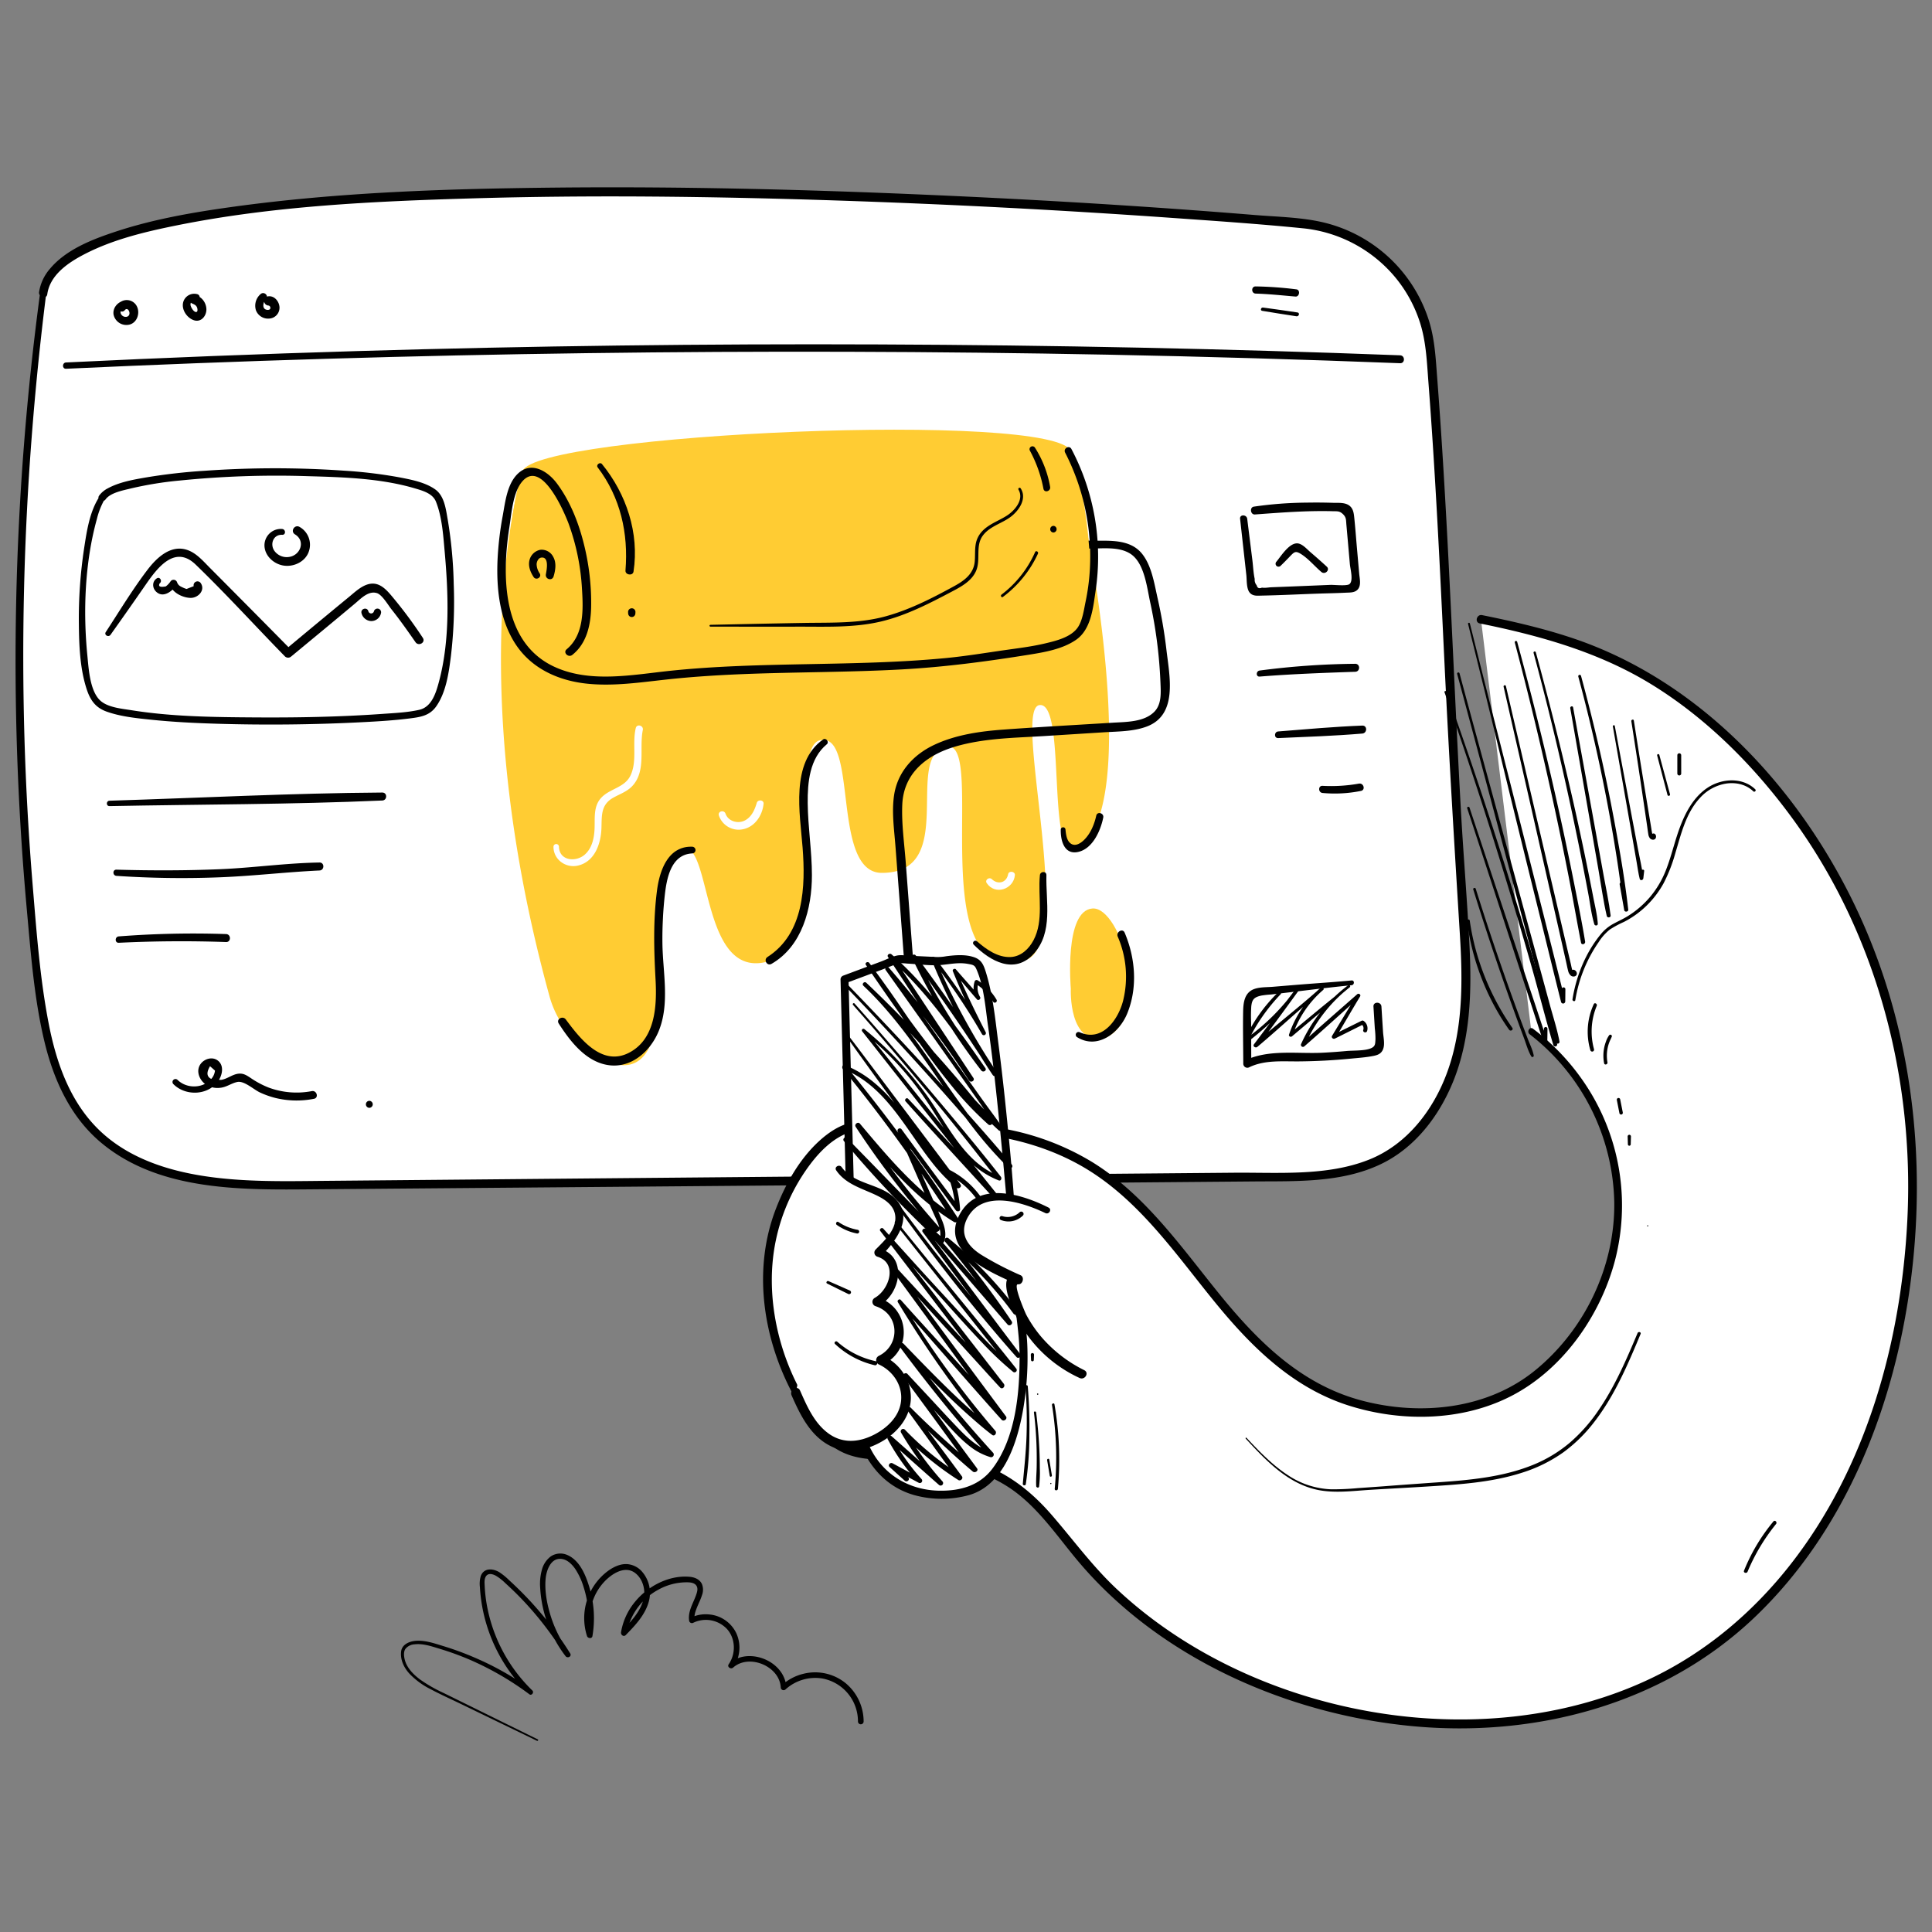
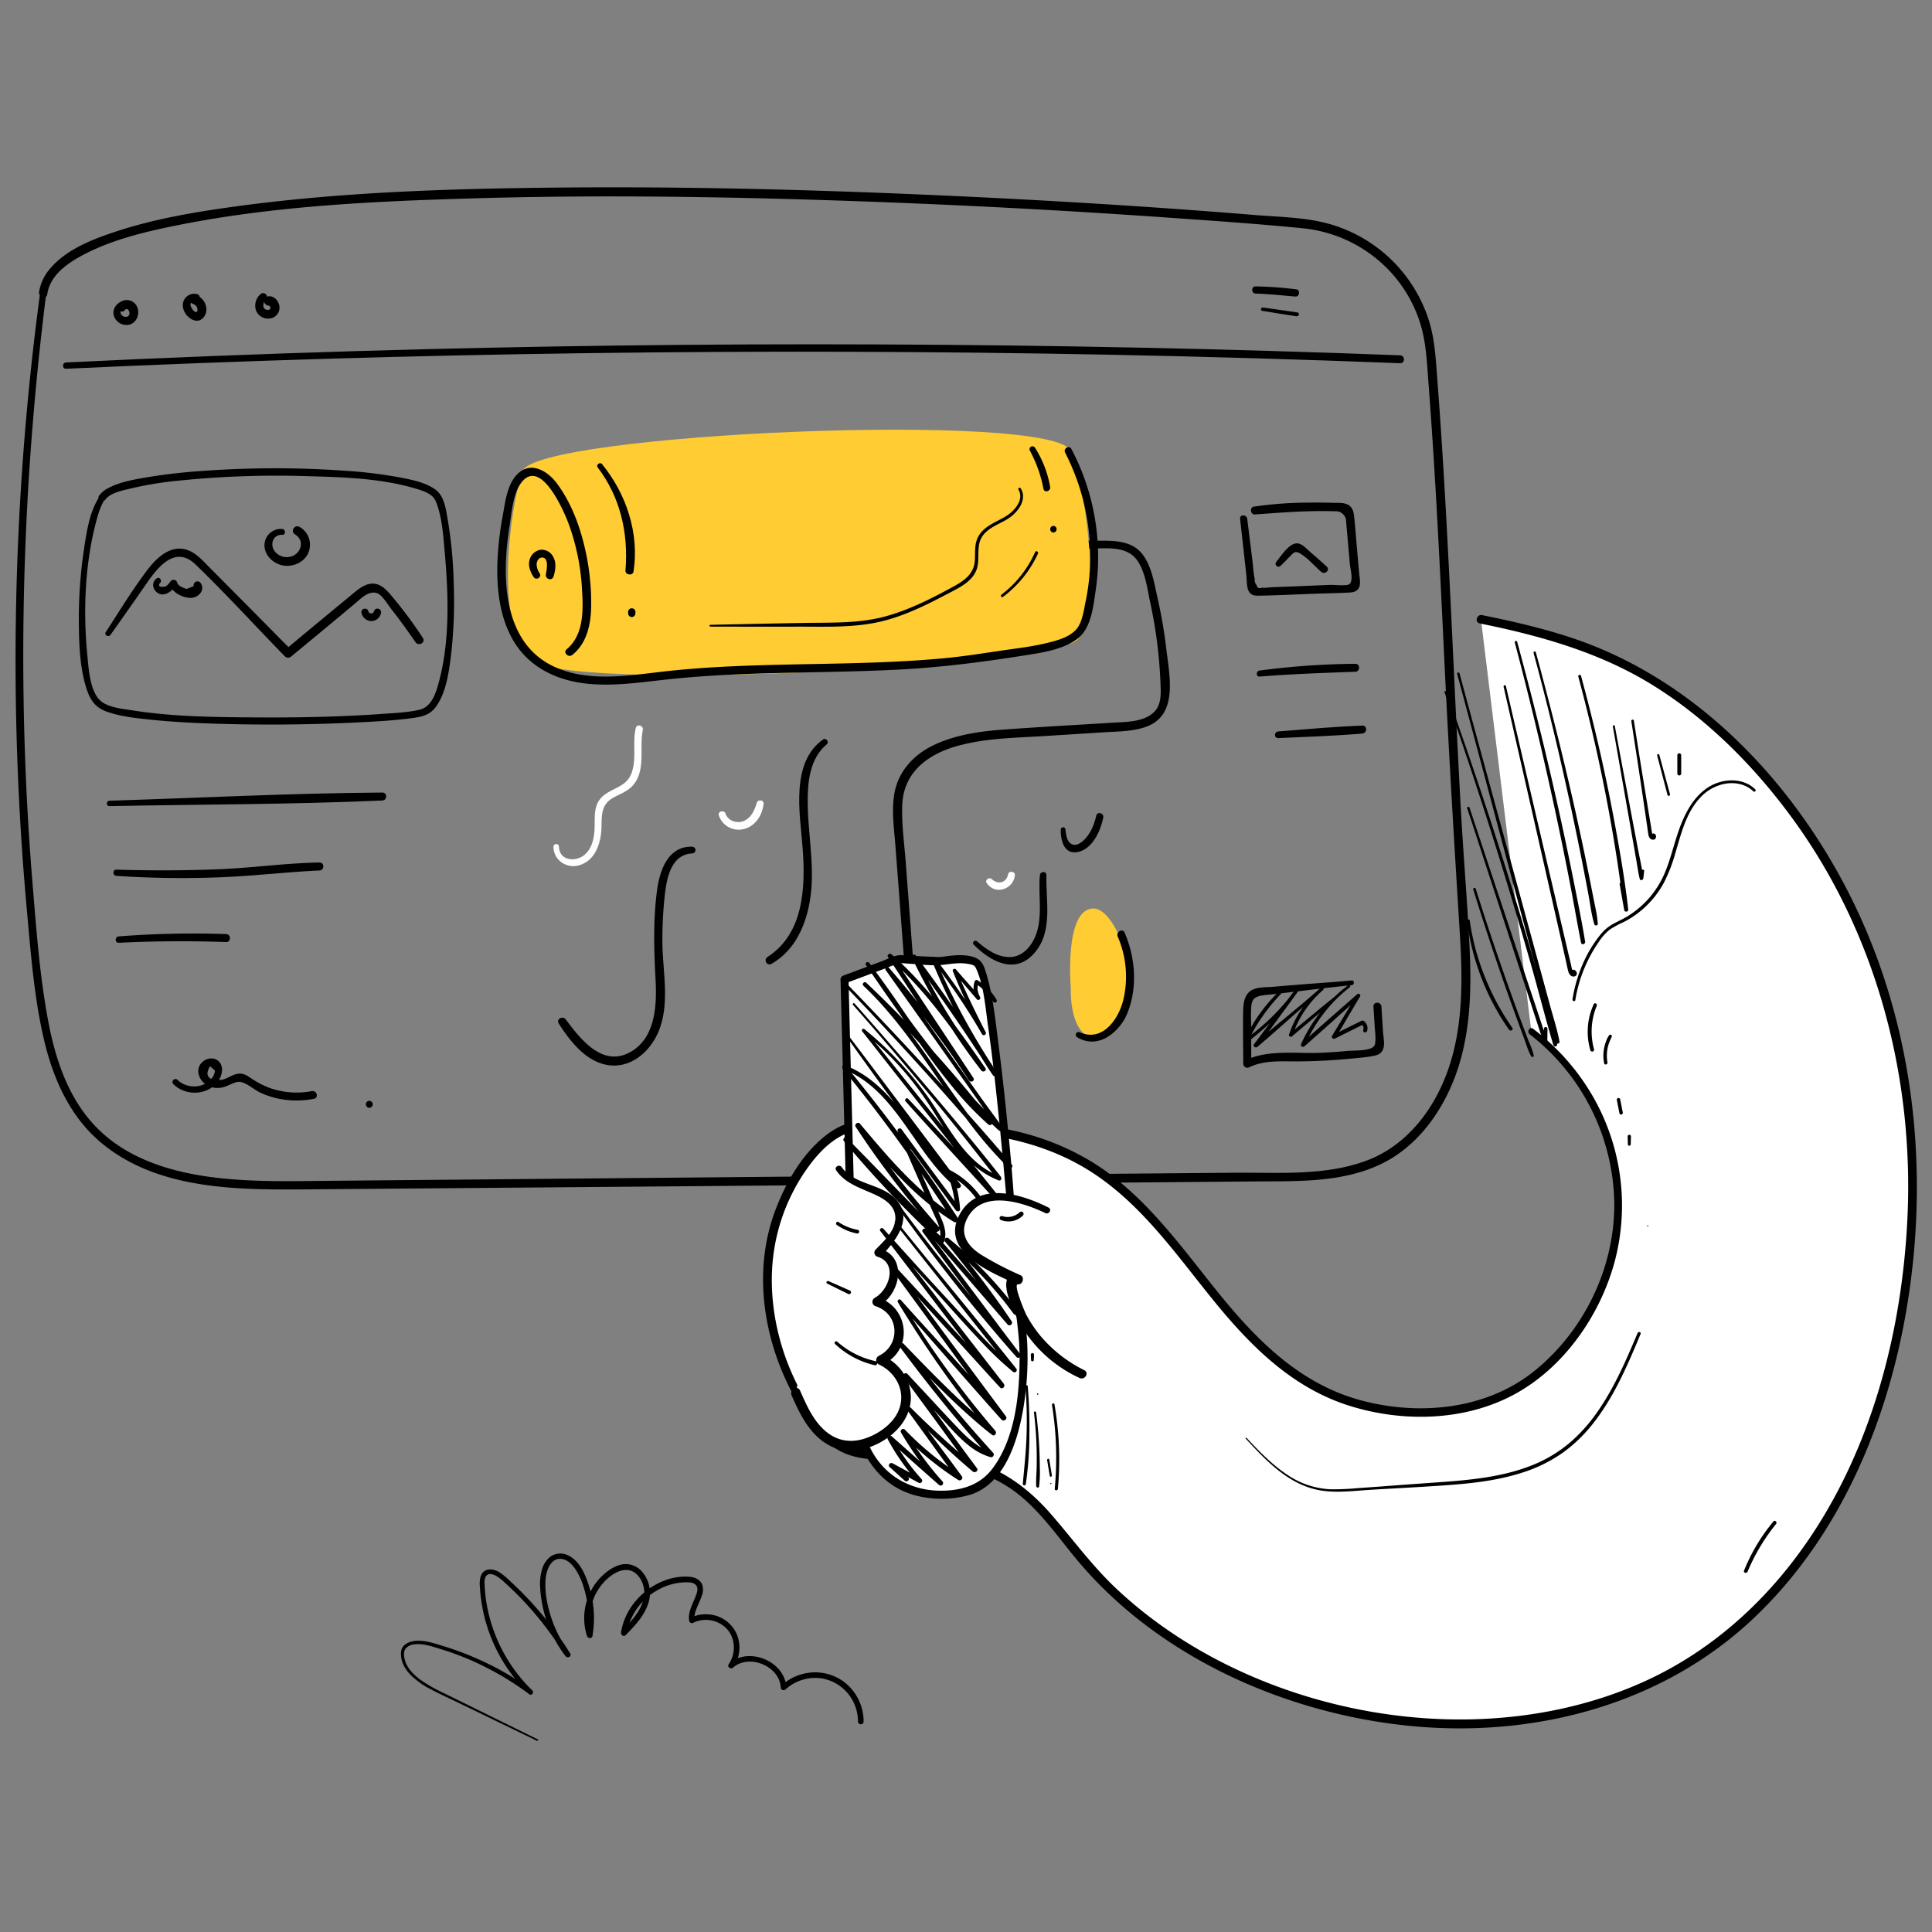
<svg xmlns="http://www.w3.org/2000/svg" id="Layer_2" data-name="Layer 2" width="1000" height="1000" viewBox="0 0 1000 1000">
  <rect x="0" y="0" width="1000" height="1000" fill="#808080" stroke="none" />
  <defs>
    <style>.cls-1{fill:#fff;}.cls-2{fill:#fc3;}</style>
  </defs>
-   <path class="cls-1" d="M22.349,151.729A1442.023,1442.023,0,0,0,19.18,502.419c3.283,28.97,8.073,59.913,27.941,81.217,26.61,28.533,70.448,30.174,109.422,29.837l502.049-4.344c19.326-.167,39.47-.527,56.647-9.405,21.239-10.976,34.528-33.633,39.85-56.975s3.747-47.643,2.013-71.524c-6.455-88.899-8.737-194.062-16.608-288.584a73.124,73.124,0,0,0-66.229-66.856C500.731,100.129,32.203,75.98,22.349,151.729Z" />
  <path d="M20.745,151.729a1429.668,1429.668,0,0,0-6.863,319.067c2.071,22.676,3.768,45.851,9.056,68.06C27.64,558.602,36.21,577.81,51.99,591.165c30.64,25.93,74.754,24.708,112.522,24.398q161.373-1.323,322.746-2.671l161.373-1.378c22.154-.189,45.768.835,66.25-9.037,17.598-8.482,30.002-24.833,37.24-42.607,8.965-22.015,9.669-46.299,8.517-69.731-1.162-23.61-3.17-47.186-4.479-70.792-2.753-49.631-4.739-99.3-7.448-148.934-1.353-24.791-2.876-49.575-4.783-74.33-.786-10.201-1.235-20.433-4.354-30.254a75.668,75.668,0,0,0-53.78-50.51c-11.679-2.884-24.265-3.046-36.228-4.024-55.4-4.533-110.904-7.878-166.434-10.331-64.956-2.87-130.001-4.522-195.024-3.866-56.303.568-113,2.321-168.831,10.122-20.036,2.799-40.227,6.322-59.475,12.693-12.014,3.977-25.555,9.19-33.923,19.184a23.987,23.987,0,0,0-5.652,12.047c-.385,2.769,3.855,3.967,4.243,1.17,1.415-10.192,11.154-16.58,19.575-20.908,14.656-7.534,31.209-11.47,47.261-14.714,50.055-10.113,101.803-12.492,152.72-14,62.812-1.86,125.702-1.003,188.498,1.065q87.369,2.877,174.594,9.058c22.385,1.58,44.814,3.103,67.146,5.337a71.455,71.455,0,0,1,47.177,24.516,70.374,70.374,0,0,1,13.58,24.417c3.165,9.988,3.538,20.428,4.331,30.801,3.695,48.295,5.988,96.685,8.3,145.062,2.241,46.89,5.071,93.71,7.966,140.56,1.479,23.934,1.777,48.779-6.597,71.609-7.167,19.538-20.785,37.349-40.577,45.174-21.749,8.599-46.861,6.509-69.777,6.71l-79.69.699q-156.393,1.371-312.785,2.799l-77.698.708c-20.879.19-41.938.713-62.649-2.441-19.428-2.958-38.97-9.345-53.607-22.979-15.681-14.607-22.979-35.196-26.987-55.756-4.552-23.351-6.312-47.402-8.276-71.08q-3.183-38.366-4.315-76.866a1472.991,1472.991,0,0,1,3.713-155.447q2.869-37.54,7.577-74.909C24.21,149.68,21.014,149.716,20.745,151.729Z" />
  <path class="cls-1" d="M792.622,533.903c28.06,20.974,45.286,55.72,44.992,90.751s-18.104,69.483-46.513,89.981c-32.26,23.276-83.001,20.457-115.891.12-41.446-25.627-62.448-75.082-101.243-104.569-23.844-18.123-50.605-24.987-80.018-26.667-11.548-.66-23.119,2.672-34.522,1.581-7.046-.674-12.57-3.637-19.694-1.429-17.987,5.574-31.459,29.516-37.172,46.081-12.479,36.184-1.998,76.948,20.139,107.12,13.089,17.84,25.466,16.234,45.542,16.272,21.175.04,45.616,5.791,61.938,19.858,12.073,10.406,21.12,23.795,31.542,35.854C594.935,847.288,642.163,871.81,691.4,884.295c67.01,16.992,145.283,7.849,200.656-36.172C956.57,796.836,985.25,712.776,989.507,632.416c3.04-57.396-7.951-115.756-33.664-167.161a296.672,296.672,0,0,0-75.146-95.193c-35.368-29.414-69.325-40.509-114.154-49.522" />
  <path d="M791.776,535.351a112.806,112.806,0,0,1,43.77,86.986c.41,33.253-15.295,66.085-41.052,87.03-24.871,20.224-59.581,23.571-89.841,15.503-31.453-8.386-53.871-30.826-73.781-55.421-19.78-24.434-38.316-51.136-65.537-67.961A133.667,133.667,0,0,0,519.346,584.19a187.507,187.507,0,0,0-25.398-2.977c-9.465-.441-18.767,1.587-28.204,1.78-8.272.17-16.677-3.71-24.875-1.995-6.274,1.312-11.959,5.156-16.64,9.391-10.397,9.407-17.647,22.389-22.648,35.346-11.688,30.283-7.05,64.524,7.332,93.049,6.127,12.152,14.265,26.788,27.113,32.886,11.596,5.503,25.059,3.345,37.445,3.91,16.506.753,33.511,4.749,47.621,13.601,15.215,9.546,25.442,25.184,36.782,38.706C599.94,858.05,665.948,887.12,730.347,893.379c64.206,6.24,130.58-11.182,177.9-56.305,45.941-43.808,70.736-105.605,79.856-167.525,10.427-70.791,1.116-144.45-31.772-208.447C926.4,402.854,876.889,351.319,813.827,330.252c-15.254-5.096-30.942-8.681-46.69-11.866-2.805-.567-4.005,3.735-1.187,4.305,30.981,6.266,61.611,14.828,88.762,31.489,29.354,18.013,54.511,43.585,74.513,71.463,42.598,59.373,61.663,133.248,58.01,205.875-3.164,62.899-21.022,127.683-60.234,177.928-19.609,25.126-44.324,46.007-73.218,59.647-29.399,13.879-62.041,20.426-94.456,20.872-64.964.895-133.74-22.808-181.42-67.591-12.469-11.711-22.401-25.39-33.559-38.267-10.483-12.098-22.311-21.383-37.486-26.817-14.79-5.297-30.064-6.465-45.638-6.434-13.607.027-25.309-1.509-34.505-12.573-21.359-25.7-31.995-63.297-25.166-96.148A99.231,99.231,0,0,1,420.34,601.358c4.33-5.484,9.541-10.669,15.868-13.792,8.783-4.336,16.834-.355,25.921.012,9.439.382,18.747-1.787,28.171-1.839a148.098,148.098,0,0,1,26.209,2.606c16.686,2.939,32.821,8.524,47.222,17.541,27.146,16.998,45.49,44.136,65.411,68.49,18.706,22.869,39.958,43.86,68.731,53.065,27.191,8.698,58.956,8.321,84.62-5.008,26.504-13.765,45.743-41.318,53.354-69.772a113.208,113.208,0,0,0-12.91-87.737,117.234,117.234,0,0,0-29.469-32.467c-1.724-1.303-3.385,1.605-1.692,2.895Z" />
-   <path class="cls-2" d="M270.506,243.704S237.725,345.327,284.3,515.247A51.694,51.694,0,0,0,310.254,547.665c53.559,27.606,17.404-108.689,44.19-108.689,14.002,0,8.743,69.948,44.301,58.29s6.995-111.334,26.231-114.249S430.273,451.8,456.452,451.8c40.22,0,10.529-61.448,33.808-65.285,20.565-3.389-12.824,123.575,39.637,110.751,28.209-6.896-6.412-130.57,8.161-132.319s2.656,86.506,20.402,74.028c37.306-26.231-4.08-205.181-4.08-205.181Z" />
  <path d="M498.542,286.202c14.031-2.914,28.651-2.761,42.914-2.602,7.148.08,14.294.269,21.442.357,7.027.087,16.002-1.313,22.178,2.666,7.26,4.678,8.542,17.267,10.226,24.974a240.049,240.049,0,0,1,4.465,28.631q.628,6.646.896,13.321c.201,5.113.638,11.14-3.345,15.018-5.384,5.242-14.456,5.078-21.427,5.506-18.804,1.155-37.628,2.183-56.418,3.553-12.203.89-24.743,2.652-35.913,7.909-10.816,5.09-19.026,14.055-20.796,26.152-1.276,8.72.07,17.759.734,26.482l2.179,28.646c3.281,43.135,6.428,86.284,9.953,129.4.23,2.816,4.633,2.86,4.433,0-2.82-40.183-5.985-80.343-9.032-120.51l-2.248-29.634c-.741-9.767-2.186-19.783-1.768-29.585.7-16.409,12.687-25.711,27.431-30.056,14.99-4.418,30.946-4.495,46.419-5.47q15.082-.95,30.163-1.904c7.391-.476,15.342-.352,22.389-2.947,16.383-6.035,11.938-25.99,10.339-39.675a255.588,255.588,0,0,0-4.602-26.886c-1.706-7.522-3.053-16.747-8.044-22.938-5.047-6.26-13.089-6.762-20.546-6.743-7.898.019-15.793-.183-23.69-.289-16.33-.219-33.331-.77-49.351,2.925-2.414.557-1.386,4.199,1.02,3.699Z" />
  <path d="M34.175,190.869q134.694-6.276,269.54-8.076,134.866-1.826,269.74.788,75.642,1.484,151.243,4.422c2.635.1,2.63-3.994,0-4.094q-134.78-5.114-269.691-5.627-134.867-.576-269.698,3.42-75.593,2.245-151.135,5.911c-2.085.101-2.099,3.354,0,3.256Z" />
  <path class="cls-1" d="M442.929,731.889l-5.81-224.962,28.023-10.45,21.543,1.025s13.631-2.742,19.02.927c9.641,6.564,21.72,177.674,21.72,177.674,6.267,31.032,1.268,92.712-30.16,96.524C497.265,772.626,451.512,783.857,442.929,731.889Z" />
  <path d="M444.993,731.889l-1.966-76.132-3.13-121.203-.713-27.628-1.515,1.99,18.159-6.772c2.957-1.103,5.898-2.358,8.903-3.32,1.174-.376.473-.239.777-.267a29.579,29.579,0,0,1,3.97.189c5.893.281,12.208,1.267,18.079.684,4.389-.436,8.733-1.333,13.161-.564,2.781.483,3.701.63,4.567,2.554,4.023,8.934,4.749,20.116,6.125,29.681,2.413,16.78,4.218,33.65,5.91,50.515,2.941,29.319,5.399,58.688,7.577,88.073.772,10.42,2.709,20.626,2.814,31.123.194,19.474-1.847,43.065-13.932,59.221-6.627,8.86-16.547,11.625-27.092,11.551-15.805-.11-29.48-8.08-36.44-22.488a66.944,66.944,0,0,1-5.327-17.756c-.454-2.611-4.432-1.504-3.979,1.097,3.268,18.781,13.211,36.157,32.548,41.503a53.447,53.447,0,0,0,27.836-.017c18.529-5.145,25.407-27.918,28.286-44.593a159.144,159.144,0,0,0,2.115-33.123c-.269-7.013-1.498-13.786-2.28-20.716-2.982-26.445-4.112-53.187-6.62-79.691-1.755-18.55-3.645-37.096-6.045-55.575-1.605-12.358-2.822-25.342-6.575-37.285-1.133-3.606-2.263-6.226-6.085-7.509-4.541-1.525-9.754-1.08-14.418-.475a23.463,23.463,0,0,1-6.201.331l-12.773-.608c-2.064-.098-4.36-.512-6.393-.096-2.773.569-5.638,2.103-8.283,3.089l-13.031,4.86-6.449,2.405a2.13,2.13,0,0,0-1.515,1.989l1.966,76.132,3.13,121.203.714,27.628C440.935,734.54,445.061,734.55,444.993,731.889Z" />
  <path class="cls-2" d="M558.012,330.842c-12.13,13.806-266.376,28.163-284.105,10.233s-10.223-77.62-3.5-97.174,275.912-31.478,284.105-10.233S570.142,317.036,558.012,330.842Z" />
  <path d="M51.692,256.754c-5.25,7.649-6.777,18.067-8.149,27.017a242.789,242.789,0,0,0-2.722,39.323c.117,11.022.553,22.755,3.95,33.34,1.9,5.92,4.593,9.829,10.493,11.918,7.329,2.593,15.414,3.384,23.097,4.184,11.404,1.188,22.875,1.739,34.333,2.08,24.543.731,49.155.48,73.678-.754,8.613-.433,17.257-.929,25.817-2.019,5.579-.711,10.28-1.414,13.698-6.365,5.067-7.339,6.418-17.327,7.511-25.946a239.018,239.018,0,0,0,1.453-37.124,228.89,228.89,0,0,0-3.125-33.555c-.968-5.397-1.7-12.195-6.531-15.589-5.115-3.594-12.007-4.936-18.014-6.108a241.929,241.929,0,0,0-29.259-3.546,515.083,515.083,0,0,0-71.74.045A299.241,299.241,0,0,0,75.76,247.092c-6.646,1.151-13.914,2.396-19.919,5.649a12.976,12.976,0,0,0-4.531,3.789c-1.453,2.027,1.901,3.96,3.34,1.952,2.525-3.523,9.374-4.73,13.217-5.686A184.414,184.414,0,0,1,92.95,248.732a499.506,499.506,0,0,1,66.52-2.26c18.286.511,37.666,1.095,55.334,6.325,4.038,1.195,9.131,2.601,10.83,6.838,3.19,7.957,3.774,17.452,4.529,25.884,1.96,21.908,2.79,45.955-2.972,67.385-1.535,5.71-3.717,13.045-10.189,14.499-6.21,1.396-12.784,1.665-19.111,2.114-21.952,1.561-44.016,1.964-66.018,1.816-21.145-.142-42.72-.358-63.65-3.699-4.88-.779-11.922-1.371-15.917-4.672-5.795-4.789-6.404-16.811-7.076-23.559-2.294-23.037-1.305-48.353,4.911-70.745a39.537,39.537,0,0,1,4.126-10.402C55.291,256.611,52.766,255.189,51.692,256.754Z" />
  <path d="M56.654,417.24c47.062-.92,94.192-.837,141.228-2.897,2.64-.116,2.67-4.144,0-4.126-47.091.316-94.168,2.778-141.228,4.234-1.789.055-1.8,2.824,0,2.788Z" />
  <path d="M60.264,453.345a501.8,501.8,0,0,0,53.492.746c17.249-.663,34.384-2.731,51.618-3.528,2.639-.122,2.67-4.168,0-4.126-17.219.268-34.4,2.748-51.618,3.465-17.815.742-35.671.73-53.492.235-2.079-.058-2.042,3.068,0,3.208Z" />
  <path d="M61.481,487.981q27.736-1.347,55.536-.38c2.656.091,2.652-4.036,0-4.126a500.564,500.564,0,0,0-55.536,1.202c-2.097.161-2.142,3.408,0,3.304Z" />
  <path d="M641.869,268.538q1.619,14.594,3.24,29.188c.272,2.413-.007,6.895,1.686,8.965,1.641,2.006,4.087,1.633,6.4,1.59,9.846-.184,19.7-.713,29.542-1.041,4.593-.153,9.197-.223,13.786-.459,2.273-.117,4.911.095,6.461-1.942,1.633-2.147.738-5.573.529-7.944l-1.204-13.71c-.43-4.895-.79-9.801-1.29-14.689-.254-2.486-.428-5.132-2.579-6.78-2.317-1.776-5.87-1.383-8.568-1.467q-6.733-.21-13.471-.09a199.169,199.169,0,0,0-27.418,2.077c-2.284.36-1.765,4.221.548,4.053,13.469-.982,26.815-2.045,40.34-1.683,2.309.062,3.483-.198,5.253,1.521,1.76,1.709,1.551,3.025,1.752,5.309l.95,10.772.864,9.793c.215,2.442,1.943,8.558-.201,10.326-1.341,1.106-8.008.327-9.847.404l-9.847.41q-10.339.431-20.68.82c-1.515.059-3.422.478-4.924.19q-2.224.953-2.744-1.227a4.214,4.214,0,0,1-1.009-3.249c-.693-3.14-.812-6.537-1.21-9.729l-2.672-21.404c-.289-2.315-3.954-2.374-3.691,0Z" />
  <path d="M652.005,350.195c16.473-1.321,32.958-1.921,49.468-2.486,2.646-.09,2.667-4.131,0-4.126a402.344,402.344,0,0,0-49.468,3.486c-1.944.245-2.04,3.291,0,3.127Z" />
  <path d="M661.592,382.03c14.505-.626,29.061-1.125,43.531-2.339,2.608-.219,2.685-4.232,0-4.126-14.524.573-29.045,1.87-43.531,3.032-2.174.174-2.23,3.53,0,3.433Z" />
-   <path d="M684.572,410.44a68.117,68.117,0,0,0,19.852-1.066c2.489-.515,1.409-4.2-1.041-3.777a81.728,81.728,0,0,1-18.811,1.152c-2.389-.141-2.339,3.488,0,3.691Z" />
  <path d="M358.331,438.262c-12.545-.463-16.915,12.325-18.26,22.601-2.019,15.43-1.608,30.67-.759,46.153.743,13.554-.023,31.067-14.041,38.035-13.959,6.939-25.126-7.591-32.403-17.373-1.581-2.126-5.149-.206-3.647,2.131,6.042,9.399,14.397,20.23,26.359,21.585,11.541,1.308,21.087-7.435,25.283-17.501,5.96-14.297,2.172-30.748,2.006-45.701a204.619,204.619,0,0,1,1.202-24.616c.958-8.704,3.136-21.354,14.258-21.849a1.734,1.734,0,0,0,0-3.465Z" />
  <path d="M426.046,382.726c-17,11.979-11.976,38.416-10.622,55.966,1.553,20.132.784,44.474-18.17,56.64-2.225,1.428-.234,4.897,2.083,3.563,15.877-9.143,20.914-28.721,20.913-45.873-.001-12.45-2.049-24.792-2.181-37.237-.115-10.81.975-23.201,9.902-30.565,1.378-1.137-.449-3.533-1.924-2.494Z" />
  <path d="M503.993,488.941c8.552,8.62,21.126,15.68,31.089,4.705,10.165-11.198,6.163-27.032,6.537-40.658.06-2.201-3.164-2.119-3.369,0-1.072,11.096,2.136,23.407-3.328,33.711-2.389,4.506-6.485,8.409-11.828,8.662-6.603.313-12.678-3.984-17.38-8.141-1.165-1.03-2.835.598-1.721,1.721Z" />
  <path d="M549.045,429.378c-.133,5.602,1.763,13.312,9.172,11.546,7.435-1.772,11.46-11.026,12.821-17.737.477-2.352-3.093-3.37-3.621-.998-1.008,4.528-2.945,9.272-6.32,12.574-2.11,2.064-5.272,3.876-7.683,1.108-1.408-1.617-1.728-4.475-1.919-6.492a1.226,1.226,0,0,0-2.45,0Z" />
  <path d="M551.312,234.278A117.756,117.756,0,0,1,564.08,295.204a112.153,112.153,0,0,1-2.167,16.14c-.871,4.158-1.54,9.479-3.849,13.099-3.451,5.411-11.638,7.303-17.434,8.666-6.635,1.56-13.399,2.371-20.137,3.332-10.41,1.484-20.739,3.206-31.22,4.203-23.599,2.247-47.321,2.662-71.007,3.119-23.77.459-47.576.963-71.24,3.43-19.639,2.047-41.907,6.605-60.561-2.292-26.663-12.716-26.753-47.026-22.791-72.127,1.137-7.205,1.802-18.29,6.931-23.888,9.857-10.758,21.225,15.594,23.69,22.118a117.204,117.204,0,0,1,6.952,34.066c.671,10.647,1.035,23.532-7.943,30.991-2.06,1.711.873,4.544,2.918,2.918,7.454-5.927,9.503-15.395,9.744-24.496a125.098,125.098,0,0,0-3.878-33.417c-2.732-10.849-7.106-21.836-13.837-30.856-4.622-6.194-13.019-11.561-19.935-5.291-5.825,5.281-6.792,14.827-8.121,22.123a166.321,166.321,0,0,0-2.682,23.075c-.579,14.381,1.009,29.901,8.76,42.387,8.394,13.523,22.877,19.978,38.314,21.438,13.227,1.251,26.447-.683,39.572-2.133,13.763-1.52,27.582-2.392,41.416-2.93,27.049-1.053,54.134-.911,81.168-2.39,22.066-1.207,43.893-4.097,65.698-7.59,8.223-1.317,17.412-2.875,24.434-7.668,7.895-5.388,8.911-16.7,10.211-25.422a119.68,119.68,0,0,0-12.531-73.426c-1.134-2.142-4.342-.25-3.243,1.895Z" />
  <path d="M279.349,296.81a8.77,8.77,0,0,1-1.596-4.799c.061-1.316.857-3.181,2.387-3.396,4.279-.601,2.771,6.643,2.412,8.61-.473,2.589,3.22,3.694,3.994,1.101.966-3.234,1.546-6.983-.183-10.079a6.71,6.71,0,0,0-6.734-3.669,7.197,7.197,0,0,0-5.541,5.246c-.837,3.094.423,6.274,2.102,8.832,1.283,1.955,4.38.191,3.159-1.847Z" />
  <path class="cls-2" d="M554.25,511.732s-3.562-40.426,11.197-41.499,31.531,55.132,6.993,66.842C552.859,542.011,554.25,511.732,554.25,511.732Z" />
  <path d="M557.475,536.818c10.673,6.648,21.903-2.279,25.968-12.206,5.49-13.404,4.252-28.772-1.335-41.888-1.037-2.435-4.593-.335-3.563,2.083a52.061,52.061,0,0,1,2.794,33.058c-2.497,9.838-10.773,21.621-22.409,16.462a1.444,1.444,0,0,0-1.456,2.491Z" />
  <path class="cls-1" d="M286.482,438.245c-.042,6.668,6.384,11.306,12.802,9.745,8.717-2.121,11.79-11.504,12.029-19.471.191-6.348-.325-11.937,5.932-15.526,3.442-1.974,7.243-3.171,10.024-6.14,7.289-7.781,3.514-19.582,5.45-28.979.488-2.369-3.079-3.394-3.652-1.007-1.912,7.952.883,17.133-2.775,24.623-3.013,6.169-10.443,6.636-14.912,11.237-4.438,4.569-3.346,10.81-3.651,16.61-.248,4.73-1.354,9.793-5.106,13.051-4.553,3.955-13.094,3.231-13.306-4.143a1.419,1.419,0,0,0-2.837,0Z" />
  <path class="cls-1" d="M372.088,422.092a10.788,10.788,0,0,0,12.366,7.145c6.265-1.196,10.173-7.183,10.776-13.194.207-2.067-2.98-2.362-3.53-.478-1.06,3.629-2.774,7.511-6.41,9.226-3.584,1.691-8.407.245-9.767-3.646-.748-2.141-4.126-1.263-3.435.947Z" />
  <path class="cls-1" d="M510.714,457.077c4.326,6.49,13.934,3.222,14.59-4.108.177-1.984-3.133-2.448-3.498-.473-.828,4.474-5.326,5.558-8.447,2.54-1.331-1.288-3.739.4-2.645,2.041Z" />
  <path d="M699.585,507.476c-9.061.877-18.143,1.433-27.216,2.168q-6.805.551-13.608,1.124c-3.087.255-6.575.091-9.525,1.127-5.007,1.758-5.698,6.882-5.787,11.537-.173,9.054.048,18.134.071,27.19a2.089,2.089,0,0,0,3.104,1.782c7.949-3.832,16.895-2.963,25.46-3.027q13.406-.101,26.767-1.402c3.956-.388,8.066-.65,11.966-1.419,2.208-.435,4.034-1.09,4.993-3.317,1.145-2.66.224-6.326.047-9.093q-.42-6.576-.828-13.152c-.164-2.638-4.292-2.656-4.126,0q.351,5.636.696,11.273a46.404,46.404,0,0,1,.343,5.637c-.155,2.402-.033,3.63-2.233,4.63-3.196,1.452-9.235,1.138-12.764,1.466q-6.199.575-12.417.888c-13.018.657-27.884-1.88-39.986,3.954l3.104,1.782-.056-21.363a76.243,76.243,0,0,1,.074-8.419c.394-3.598,1.517-4.717,5.265-5.545a47.65,47.65,0,0,1,4.86-.538c13.933-1.579,27.844-3.432,41.796-4.814,1.564-.155,1.582-2.619,0-2.466Z" />
  <path d="M649.936,151.96c6.885.213,13.732.952,20.592,1.534,2.101.178,2.622-3.415.503-3.72a188.535,188.535,0,0,0-21.095-1.521c-2.386-.074-2.384,3.633,0,3.707Z" />
  <path d="M65.499,155.552c-3.811-.138-7.364,3.422-6.713,7.305a6.776,6.776,0,0,0,8.36,5.122c3.83-1.073,5.37-5.804,3.792-9.22a5.845,5.845,0,0,0-10.027-1.077c-1.56,2.138,2.03,4.944,3.696,2.852,1.752-2.201,3.935,2.799.911,3.443a2.738,2.738,0,0,1-3.062-1.872c-.425-1.828,1.338-3.473,3.043-3.491a1.532,1.532,0,0,0,0-3.062Z" />
  <path d="M102.228,152.299a5.916,5.916,0,0,0-7.48,4.44c-.769,3.746,2.135,7.901,5.68,9.032,3.766,1.202,6.555-2.387,6.4-5.885-.151-3.41-2.728-6.869-6.298-7.052-2.148-.11-3.219,3.302-1.143,4.22,1.077.476,2.077.853,2.574,2.014.286.669.533,2.276-.353,2.424-1.293.216-2.944-2.632-2.988-3.638a2.208,2.208,0,0,1,2.744-2.417c2.003.664,2.82-2.442.866-3.14Z" />
  <path d="M134.895,152.209a7.928,7.928,0,0,0-2.45,8.318,6.707,6.707,0,0,0,7.021,4.354,5.624,5.624,0,0,0,5.204-5.856c-.148-2.906-2.52-5.965-5.67-5.665a2.395,2.395,0,0,0,0,4.787,1.193,1.193,0,0,1,.942,1.214c.014.867-.818,1.09-1.583,1.025-2.962-.251-2.257-3.992-.763-5.475,1.765-1.753-.86-4.293-2.701-2.701Z" />
  <path d="M57.203,328.578q9.359-13.14,18.53-26.409c6.075-8.746,14.977-20.136,25.542-9.94,15.87,15.315,30.783,31.749,46.203,47.521a2.39,2.39,0,0,0,3.296,0c11.042-9.123,22.095-18.235,33.071-27.438,2.962-2.483,6.899-6.732,11.305-5.299,2.675.87,5.851,6.329,7.514,8.416,4.373,5.49,8.392,11.212,12.404,16.967,1.598,2.293,5.354.186,3.8-2.221A225.372,225.372,0,0,0,203.561,309.47c-3.776-4.593-7.801-9.234-14.207-6.657-3.309,1.331-6.073,3.994-8.788,6.22q-5.288,4.336-10.554,8.699-11.29,9.333-22.535,18.722h3.296q-14.014-14.233-28.091-28.404-7.032-7.092-14.076-14.171c-3.466-3.476-6.971-7.665-11.784-9.26-8.451-2.801-15.677,4.019-20.397,10.197-7.836,10.258-14.607,21.531-21.672,32.33-1.012,1.547,1.406,2.897,2.45,1.432Z" />
  <path d="M81.152,299.362c-2.624,1.735-2.382,5.291.042,7.231,3.587,2.869,7.698-.582,9.99-3.335l-3.139-.829c.761,4.274,6.707,7.045,10.705,7.037,3.81-.008,7.61-3.928,5.178-7.609a2.017,2.017,0,0,0-3.668,1.546l-3.679,1.441a12.65,12.65,0,0,1-2.01-.772c-1.291-.597-2.327-1.094-2.905-2.642a1.908,1.908,0,0,0-3.432-.449,10.58,10.58,0,0,1-2.413,2.538q-4.476.853-3.165-1.583c1.521-1.108.121-3.65-1.505-2.575Z" />
  <path d="M187.108,317.321a5.363,5.363,0,0,0,5.032,4.144,5.128,5.128,0,0,0,5.07-4.142,1.888,1.888,0,0,0-3.637-1.003,1.493,1.493,0,0,1-2.921.023c-.641-2.283-4.073-1.325-3.544.977Z" />
  <path d="M146.07,273.802a8.483,8.483,0,0,0-9.169,8.99c.362,5.398,5.388,9.536,10.541,10.033,5.08.49,10.571-2.252,12.354-7.21a10.592,10.592,0,0,0-4.825-12.931c-2.586-1.315-4.797,2.389-2.286,3.911,5.643,3.419,2.805,10.918-3.137,11.688a7.841,7.841,0,0,1-7.507-3.147c-2.444-3.458-.613-8.552,4.03-8.321,1.971.099,1.884-2.804,0-3.014Z" />
  <path d="M89.706,561.103c6.234,6.323,17.909,6.011,23.204-1.495,2.201-3.121,3.273-8.237-.347-10.796-2.821-1.994-6.852-.741-8.768,1.95-2.56,3.595-.564,8.358,2.798,10.632a11.062,11.062,0,0,0,7.362,1.65c3.337-.324,5.761-2.362,8.87-3.015,3.539-.744,8.545,3.954,11.669,5.402a45.502,45.502,0,0,0,7.981,2.853,46.337,46.337,0,0,0,20.025.455c2.607-.488,1.503-4.466-1.097-3.979a41.769,41.769,0,0,1-22.394-1.852,46.8,46.8,0,0,1-9.323-4.991c-2.067-1.359-3.751-2.483-6.346-2.169-3.13.38-5.698,2.706-8.829,3.189l-3.797-.015q-5.41-1.369-2.005-7.048l2.568,2.265a7.653,7.653,0,0,1-1.869,4.239c-4.41,5.171-12.826,5.191-17.525.548a1.54,1.54,0,0,0-2.177,2.177Z" />
  <path d="M191.16,573.409a1.814,1.814,0,0,0,0-3.627,1.814,1.814,0,0,0,0,3.627Z" />
  <path d="M662.8,292.906c1.651-1.574,3.231-3.211,4.814-4.853,2.351-2.44,2.93-3.107,5.929-1.201,3.715,2.362,7.008,6.327,10.386,9.193,1.907,1.618,4.668-1.052,2.781-2.781q-4.158-3.811-8.439-7.468c-1.684-1.436-3.723-3.835-6.003-4.431-4.567-1.194-9.28,6.616-11.621,9.387a1.524,1.524,0,0,0,2.154,2.154Z" />
  <path d="M309.343,241.895c11.826,15.566,15.961,34.136,14.403,53.394-.19,2.352,3.8,2.933,4.163.564,3.053-19.914-3.726-40.251-16.339-55.676-1.008-1.233-3.204.434-2.228,1.719Z" />
  <path d="M325.09,316.76l.026.488c.004.081.007.163.013.244a2.017,2.017,0,0,0,.578,1.355,1.851,1.851,0,0,0,2.587,0,2.017,2.017,0,0,0,.578-1.355c.006-.081.009-.163.013-.244l.026-.488a1.91,1.91,0,0,0-3.261-1.351,1.913,1.913,0,0,0-.559,1.351Z" />
  <path d="M533.067,233.255a67.699,67.699,0,0,1,7.02,19.743c.472,2.296,3.821,1.285,3.466-.956a55.258,55.258,0,0,0-7.855-20.325,1.524,1.524,0,0,0-2.63,1.538Z" />
  <path d="M545.241,275.63a1.726,1.726,0,0,0,0-3.449,1.726,1.726,0,0,0,0,3.449Z" />
  <path class="cls-1" d="M541.9,626.468c-6.324-3.155-12.916-6.064-19.934-6.887s-14.601.693-19.809,5.47-7.285,13.186-3.628,19.232c1.968,3.253,5.237,5.472,8.472,7.47a161.567,161.567,0,0,0,19.946,10.471c-1.426-.586-3.087.597-3.566,2.062a7.857,7.857,0,0,0,.315,4.544,67.897,67.897,0,0,0,36.31,42.395" />
  <path d="M542.73,625.048c-13.729-6.956-36.353-14.019-45.93,3.369-10.567,19.186,15.389,29.903,28.873,35.986l1.274-4.705c-13.851-1.718-.278,23.604,2.423,27.828a68.602,68.602,0,0,0,29.448,25.73c2.712,1.223,5.119-2.689,2.376-4.064a70.48,70.48,0,0,1-22.09-17.072,65.406,65.406,0,0,1-7.923-11.63c-.526-.98-7.05-16.067-4.234-15.741,2.439.283,3.517-3.717,1.274-4.705a165.791,165.791,0,0,1-20.002-10.375c-7.05-4.334-11.876-10.723-7.604-19.02,7.872-15.287,28.843-8.333,40.455-2.761,1.891.907,3.56-1.877,1.66-2.839Z" />
  <path class="cls-1" d="M434.244,604.942c7.073,10.976,27.28,9.64,30.808,22.212,2.391,8.52-4.985,15.705-10.294,21.195,12.709,3.296,8.699,20.641-.909,25.496a15.992,15.992,0,0,1,2.118,30.168,21.414,21.414,0,0,1,12.987,18.727c.363,12.091-10.144,20.843-20.705,24.282a26.121,26.121,0,0,1-8.351,1.473c-6.932-.084-13.333-4.153-17.822-9.436s-7.364-11.714-10.157-18.059" />
  <path d="M432.825,605.772c5.016,7.389,13.733,9.409,21.316,13.163,4.599,2.277,9.106,5.53,9.295,11.171.227,6.776-5.898,12.263-10.236,16.685a2.228,2.228,0,0,0,.973,3.683c10.709,3.328,6.071,17.204-1.499,21.36a2.357,2.357,0,0,0,.556,4.258c12.434,4.034,12.989,20.229,1.486,25.781a2.492,2.492,0,0,0,0,4.281c7.712,3.495,13.007,11.481,11.513,20.128-1.275,7.382-7.235,12.901-13.613,16.208-7.886,4.088-16.362,4.861-23.791-.535-7.377-5.358-11.162-14.151-14.728-22.229-1.308-2.963-5.658-.4-4.356,2.546,4.521,10.233,9.805,21.154,20.376,26.309,9.011,4.394,19.222,1.964,27.43-3.127,7.516-4.663,13.515-12.153,13.892-21.28.395-9.563-5.644-18.426-14.221-22.302v4.281c15.495-7.499,13.404-29.445-2.75-34.554l.556,4.258c11.089-6.195,14.887-25.294.319-29.633l.972,3.683c7.381-7.706,16.742-19.485,7.149-29.43-7.66-7.941-21.187-7.152-27.802-16.365-1.216-1.693-4.041-.11-2.839,1.66Z" />
  <path d="M815.382,517.646a73.106,73.106,0,0,1,12.04-29.955,26.447,26.447,0,0,1,5.864-6.594,52.838,52.838,0,0,1,7.217-3.889,48.387,48.387,0,0,0,11.675-8.362,49.28,49.28,0,0,0,8.938-11.744A80.898,80.898,0,0,0,867.121,441.7c3.011-9.953,5.431-20.711,12.683-28.595a23.155,23.155,0,0,1,13.524-7.512c5.059-.777,10.419.354,14.164,3.986.67.65,1.698-.375,1.026-1.026-6.582-6.379-17.335-5.674-24.612-.873-8.652,5.709-13.081,16.013-16.11,25.53-1.779,5.59-3.229,11.293-5.359,16.767a49.829,49.829,0,0,1-8.271,14.17A48.826,48.826,0,0,1,842.43,474.255c-2.317,1.42-4.79,2.522-7.175,3.817a21.583,21.583,0,0,0-6.419,5.156c-7.973,9.537-12.984,21.808-14.915,34.016-.151.953,1.305,1.365,1.461.403Z" />
  <path d="M759.261,476.655a128.26,128.26,0,0,0,14.68,44.901A118.936,118.936,0,0,0,781.112,533c.712,1.006,2.384.053,1.67-.976A131.102,131.102,0,0,1,763.3,489.485a127.711,127.711,0,0,1-2.566-13.029c-.119-.827-1.583-.639-1.472.199Z" />
  <path d="M762.56,460.406q10.576,34.169,22.873,67.768,1.716,4.7,3.466,9.389c1.136,3.044,2.027,6.456,3.715,9.242a.68.68,0,0,0,1.237-.522c-.559-2.902-1.996-5.732-3.047-8.489q-1.566-4.108-3.107-8.226-3.123-8.349-6.131-16.74-6.01-16.783-11.589-33.715-3.133-9.509-6.129-19.062c-.257-.818-1.546-.47-1.29.356Z" />
  <path d="M759.424,418.351q15.433,47.191,30.793,94.407c2.877,8.859,5.734,17.724,8.638,26.574a1.036,1.036,0,0,0,2.025-.274c.048-2.201.085-4.399.082-6.6a.903.903,0,0,0-1.805,0c-.143,2.2-.246,4.398-.338,6.6l2.025-.274c-10.402-31.435-20.984-62.81-31.415-94.235l-8.806-26.528c-.25-.754-1.446-.433-1.197.33Z" />
  <path d="M747.673,358.304q12.389,35.284,23.7,70.933,11.236,35.415,21.387,71.163c3.828,13.478,7.242,27.09,11.249,40.514a1.016,1.016,0,0,0,1.958-.54c-2.904-12.111-6.533-24.08-9.988-36.044q-5.189-17.968-10.654-35.855-10.858-35.541-22.799-70.739-6.758-19.913-13.859-39.706c-.222-.62-1.216-.355-.995.274Z" />
  <path d="M754.226,348.856q10.01,37.164,19.897,74.36,9.906,37.191,19.849,74.373l5.561,20.761,2.845,10.622c.948,3.539,1.79,7.122,3.015,10.575a.928.928,0,0,0,1.787-.493c-1.198-6.358-3.248-12.615-4.945-18.857l-4.984-18.328q-5.05-18.569-10.108-37.136l-20.304-74.248q-5.735-20.973-11.385-41.969a.637.637,0,0,0-1.228.339Z" />
-   <path d="M759.864,322.944q9.51,38.244,18.788,76.545,9.295,38.039,18.712,76.049c3.538,14.369,7.038,28.748,10.64,43.101a1.109,1.109,0,0,0,2.169-.294c.035-2.115.045-4.232.066-6.347a.935.935,0,0,0-1.87,0c-.136,2.116-.282,4.231-.405,6.347l2.169-.293c-6.312-25.498-12.826-50.947-19.252-76.417q-9.577-37.963-19.228-75.906-5.465-21.512-10.857-43.042a.484.484,0,0,0-.933.257Z" />
  <path d="M778.264,355.454q7.592,33.31,15.181,66.622l15.111,66.641q1.048,4.621,2.083,9.246c.338,1.508.618,3.043,1.021,4.535a4.517,4.517,0,0,0,1.433,2.497c1.371,1.041,3.599.219,2.971-1.694-.433-1.318-2.468-2.134-2.839-.317-.264,1.29,1.661,1.847,1.99.548l-1.232.289.032.055c.062.307.493.209.417-.616-.02-.214-.497-.794-.579-1.032-.372-1.083-.556-2.261-.819-3.375q-.889-3.76-1.777-7.521-1.734-7.404-3.465-14.808l-6.873-29.374q-6.873-29.375-13.713-58.757l-7.746-33.268c-.181-.778-1.374-.449-1.197.33Z" />
  <path d="M784.046,332.557q7.98,30.056,14.957,60.366,6.945,30.19,12.892,60.596c2.249,11.454,4.217,22.961,6.449,34.416.272,1.396,2.338.789,2.114-.583-1.673-10.221-3.757-20.392-5.775-30.55q-3.029-15.247-6.332-30.437-6.578-30.261-14.166-60.291-4.288-16.972-8.896-33.861a.645.645,0,0,0-1.243.343Z" />
  <path d="M793.774,337.946q7.325,27.06,13.629,54.379,6.332,27.437,11.765,55.073,1.516,7.688,2.959,15.39c.968,5.162,1.556,10.568,3.095,15.593.289.945,1.855.822,1.789-.242-.286-4.62-1.465-9.234-2.344-13.773q-1.325-6.848-2.708-13.684-2.789-13.793-5.819-27.537-6.086-27.483-13.083-54.75-3.928-15.419-8.119-30.77a.605.605,0,0,0-1.166.321Z" />
-   <path d="M812.763,366.556l14.662,84.02c1.367,7.837,2.443,15.8,4.24,23.55.253,1.09,2.139.881,1.995-.27-.88-7.004-2.392-13.958-3.653-20.902l-3.83-21.088L818.56,389.935l-4.32-23.785c-.176-.97-1.645-.556-1.477.407Z" />
  <path d="M816.92,350.193a878.314,878.314,0,0,1,19.916,93.881c1.407,8.991,2.553,18.015,3.861,27.019l2.05-.565-2.456-13.25c-.236-1.276-2.167-.732-1.943.536l2.348,13.279c.206,1.166,2.224.912,2.088-.283-1.803-15.886-4.578-31.72-7.517-47.431q-4.434-23.706-10.134-47.151-3.223-13.257-6.8-26.426a.734.734,0,0,0-1.414.39Z" />
  <path d="M834.815,376.011q5.44,30.731,10.781,61.479.747,4.288,1.493,8.576c.509,2.929.899,5.912,1.613,8.799.279,1.13,1.763.749,1.883-.255q.228-1.901.44-3.804c.088-.795-1.183-.937-1.377-.186q-.483,1.865-.946,3.735l1.883.255c-.601-5.08-1.827-10.136-2.779-15.162l-2.911-15.374q-2.911-15.375-5.805-30.753L835.81,375.736c-.122-.654-1.11-.374-.995.274Z" />
  <path d="M844.378,373.308c1.615,10.385,3.226,20.769,4.767,31.165l2.294,15.479q.583,3.932,1.149,7.867c.191,1.31.348,2.63.573,3.934a4.319,4.319,0,0,0,.843,2.136c.999,1.146,3.002,1.019,3.153-.714.113-1.295-1.063-2.357-2.183-1.408-.749.634.237,1.923,1.055,1.367q-.785-.747-.726-.21.587-.203.177-.532c-.04-.363-.278-.802-.352-1.181-.254-1.296-.436-2.61-.654-3.912q-.654-3.912-1.303-7.824l-2.535-15.413c-1.704-10.363-3.337-20.735-4.967-31.11-.133-.849-1.421-.487-1.29.356Z" />
  <path d="M857.739,391.026l5.351,20.441a.678.678,0,0,0,1.306-.36l-5.537-20.389a.581.581,0,0,0-1.119.308Z" />
  <path d="M868.187,390.872l-.008,9.527a1.008,1.008,0,0,0,2.015,0l-.008-9.527a1,1,0,0,0-1.999,0Z" />
  <path d="M824.934,519.749a33.958,33.958,0,0,0-1.761,23.861.984.984,0,0,0,1.896-.523,34.614,34.614,0,0,1,1.396-22.444c.44-1.03-1.056-1.942-1.531-.895Z" />
  <path d="M832.833,535.934a12.91,12.91,0,0,0-1.651,3.336,20.608,20.608,0,0,0-.892,11.063c.223,1.137,1.918.646,1.725-.476a19.765,19.765,0,0,1,.863-10.12c.393-1.1.95-2.12,1.399-3.195a.783.783,0,0,0-.457-.932.805.805,0,0,0-.986.323Z" />
  <path d="M836.881,569.428l1.338,6.81a.903.903,0,0,0,1.1.625.913.913,0,0,0,.625-1.1l-1.353-6.806a.895.895,0,0,0-1.09-.619.905.905,0,0,0-.619,1.091Z" />
  <path d="M842.473,588.217l.121,4.083a.733.733,0,1,0,1.467,0l.121-4.083a.854.854,0,1,0-1.708,0Z" />
  <path d="M644.787,744.621c10.169,11.05,21.555,23.14,36.836,26.458,8.987,1.952,18.53.606,27.607.053,9.78-.596,19.566-1.091,29.345-1.708,16.471-1.04,33.232-2.038,49.057-7.102a76.63,76.63,0,0,0,21.596-10.632,78.631,78.631,0,0,0,16.03-15.781c9.386-12.142,15.819-26.245,21.755-40.306q1.088-2.578,2.161-5.162c.403-.968-1.169-1.384-1.57-.433-5.84,13.867-11.855,27.852-20.449,40.279a84.646,84.646,0,0,1-14.794,16.598,70.768,70.768,0,0,1-20.148,11.84c-15.08,5.85-31.412,7.34-47.413,8.485-9.289.664-18.576,1.313-27.861,2.029-4.723.364-9.45.674-14.175,1.011a137.487,137.487,0,0,1-13.751.612,43.056,43.056,0,0,1-22.451-7.358c-6.507-4.243-12.154-9.673-17.525-15.246q-1.936-2.009-3.84-4.049c-.256-.273-.663.136-.41.41Z" />
  <path d="M852.855,634.782a.29.29,0,0,0,0-.58.29.29,0,0,0,0,.58Z" />
  <path d="M544.507,727.236a171.014,171.014,0,0,1,1.418,43.367c-.098,1.052,1.548,1.047,1.644,0a166.71,166.71,0,0,0-1.788-43.718c-.145-.839-1.41-.48-1.274.351Z" />
  <path d="M530.762,717.536a233.526,233.526,0,0,1,.587,25.277c-.262,8.448-1.189,16.807-1.952,25.216-.08.877,1.409,1.091,1.551.21a176.643,176.643,0,0,0,1.854-25.181c.142-8.511-.15-17.038-.832-25.522-.062-.77-1.269-.778-1.209,0Z" />
  <path d="M535.168,731.123q1.149,9.482,1.384,19.024.111,4.649.024,9.299c-.061,3.25-.41,6.54-.232,9.785.044.8,1.348,1.091,1.488.201a60.355,60.355,0,0,0,.375-9.497q-.012-4.774-.233-9.544c-.298-6.438-.863-12.874-1.661-19.269-.09-.72-1.233-.732-1.144,0Z" />
  <path d="M541.994,755.773l1.361,8.166c.121.725,1.224.417,1.103-.304l-1.361-8.166c-.121-.725-1.224-.417-1.103.304Z" />
  <path d="M543.906,768.176a.306.306,0,0,0,0-.613.306.306,0,0,0,0,.613Z" />
  <path d="M533.541,701.181l.121,2.722a.717.717,0,0,0,1.435,0l.121-2.722a.838.838,0,1,0-1.676,0Z" />
  <path d="M537.101,721.951a.355.355,0,0,0,0-.709.355.355,0,0,0,0,.709Z" />
  <path d="M438.024,510.981q16.999,17.692,33.53,35.825,16.434,18.06,32.404,36.535c6.061,7.011,12.025,14.104,18.063,21.134l1.683-1.683c-11.409-10.866-20.986-23.46-30.058-36.292-9.053-12.804-17.719-25.901-27.482-38.187A192.552,192.552,0,0,0,448.41,508.688c-1.001-.955-2.522.559-1.521,1.521a665.381,665.381,0,0,1,51.239,55.102q6.823,8.229,13.372,16.68l1.816-1.816c-20.155-18.048-34.698-40.997-49.937-63.088-4.346-6.301-8.864-12.508-13.423-18.656-.763-1.029-2.505-.071-1.756,1.026,16.101,23.575,32.437,47.198,51.658,68.376,5.432,5.985,11.098,11.743,17.055,17.208,1.002.919,2.853-.305,1.982-1.53-3.859-5.426-7.874-10.738-11.73-16.166l-11.269-15.86q-11.411-16.061-22.765-32.162-6.476-9.164-12.951-18.33l-1.626,1.255q18.1,21.146,34.166,43.92c3.037,4.309,5.923,8.714,8.859,13.092.93,1.387,3.185.091,2.254-1.318q-16.387-24.802-32.804-49.584l-9.386-14.159-1.82,1.404c14.89,13.005,27.1,28.683,38.486,44.756,3.226,4.553,6.403,9.141,9.593,13.719l1.925-1.485a322.231,322.231,0,0,1-28.915-44.513q-3.573-6.638-6.831-13.437l-1.994,1.165q17.114,22.954,32.849,46.897,4.505,6.829,8.905,13.726l2.192-1.282a370.834,370.834,0,0,1-26.047-45.844q-3.227-6.753-6.159-13.641l-1.557,1.201a318.513,318.513,0,0,1,26.037,38.46,1.082,1.082,0,0,0,1.867-1.091c-5.457-10.594-10.618-21.339-15.268-32.313l-1.482,1.144c4.135,4.685,8.134,9.486,12.235,14.201.777.893,2.212-.257,1.62-1.25a8.903,8.903,0,0,1-.809-7.47l-1.515.617a27.6,27.6,0,0,1,9.083,9.332,1.032,1.032,0,0,0,1.781-1.041,29.853,29.853,0,0,0-9.823-10.072,1.043,1.043,0,0,0-1.515.617,10.946,10.946,0,0,0,1.017,9.059l1.62-1.25c-4.098-4.712-8.295-9.335-12.359-14.077-.592-.69-1.933.045-1.577.918a356.033,356.033,0,0,0,15.126,32.677l1.867-1.091a395.799,395.799,0,0,0-26.348-38.569c-.608-.791-2.278-.383-1.812.764a337.335,337.335,0,0,0,23.648,47.177q3.932,6.513,8.177,12.825c.903,1.347,3.083.104,2.192-1.282q-15.48-24.095-32.282-47.306-4.795-6.629-9.67-13.2a1.155,1.155,0,0,0-1.994,1.165,323.928,323.928,0,0,0,26.886,46.126q4.322,6.176,8.929,12.144c.936,1.214,3.035.086,2.117-1.237-11.305-16.294-22.805-32.649-36.436-47.112-3.863-4.099-7.899-8.036-12.122-11.764-.936-.826-2.58.244-1.82,1.404q16.291,24.858,32.606,49.7l9.331,14.191,2.254-1.318c-10.365-15.498-21.668-30.46-33.479-44.881q-5.085-6.208-10.336-12.277c-.76-.879-2.311.292-1.626,1.254q22.854,32.101,45.554,64.311c4.312,6.108,8.461,12.326,12.77,18.436l1.982-1.53c-20.991-19.41-38.536-42.032-55.053-65.27-4.61-6.486-9.133-13.032-13.69-19.554l-1.756,1.026c8.226,10.853,15.532,22.379,23.16,33.654a356.007,356.007,0,0,0,24.227,32.557A169.67,169.67,0,0,0,511.5,581.99a1.285,1.285,0,0,0,1.816-1.816A641.313,641.313,0,0,0,463.69,523.635q-7.516-7.599-15.28-14.947l-1.521,1.521c11.474,10.791,21.102,23.346,30.179,36.168,9.065,12.804,17.692,25.935,27.377,38.288a201.436,201.436,0,0,0,17.576,19.811c1.113,1.089,2.651-.524,1.683-1.683-10.484-12.54-21.38-24.755-32.316-36.902q-16.331-18.139-33.109-35.868Q448.738,519.92,439.05,509.955c-.652-.671-1.673.352-1.026,1.026Z" />
  <path d="M441.527,520.156q30.371,34.412,58.971,70.323c5.355,6.706,10.597,13.501,15.949,20.209l1.098-1.886c-12.066-4.308-20.055-14.809-26.846-25.134-3.609-5.488-6.987-11.132-10.804-16.481a180.873,180.873,0,0,0-14.043-17.175,170.268,170.268,0,0,0-18.385-17.285.814.814,0,0,0-1.151,1.151q26.53,33.688,53.11,67.338l15.031,19.031,1.826-1.826c-11.89-13.014-23.955-25.874-35.978-38.766-3.402-3.648-6.798-7.303-10.235-10.918-.842-.886-2.136.433-1.333,1.333C480.47,583.236,492.45,596.186,504.34,609.21c3.365,3.686,6.722,7.378,10.117,11.037,1.154,1.244,2.842-.559,1.826-1.826q-26.805-33.417-53.63-66.817l-15.186-18.876-1.151,1.151a157.386,157.386,0,0,1,31.322,33.12c7.484,10.687,13.487,22.571,22.411,32.192a44.296,44.296,0,0,0,16.897,11.787c1.186.44,1.703-1.109,1.098-1.886C508.61,596.977,498.745,585.17,488.9,573.389c-9.75-11.667-19.667-23.187-29.63-34.672q-8.428-9.716-16.98-19.324c-.463-.521-1.222.244-.764.764Z" />
  <path d="M438.321,536.78c14.455,20.32,29.267,40.395,43.923,60.571,4.14,5.699,8.268,11.407,12.435,17.086l2.21-1.706c-17.624-14.822-26.443-37.336-44.132-52.111a54.739,54.739,0,0,0-15.469-9.287c-1.153-.442-1.716,1.107-1.088,1.87,16.093,19.557,31.148,40.007,45.348,60.973q5.98,8.829,11.746,17.801l2.005-2.005c-15.494-9.658-28.261-22.772-40.132-36.503-3.402-3.935-6.753-7.913-10.103-11.892-1.001-1.189-3.014.366-2.157,1.665a478.237,478.237,0,0,0,31.28,42.332q4.831,5.811,9.851,11.461l.279-2.164c-1.216.839-3.353-2.1-4.082-2.85l-4.529-4.657-9.058-9.315q-8.971-9.225-17.958-18.435c-3.434-3.514-6.882-7.016-10.289-10.558-1.021-1.062-2.505.497-1.593,1.593a560.531,560.531,0,0,0,38.194,41.432q5.702,5.59,11.562,11.016a1.308,1.308,0,0,0,2.157-.569c1.269-3.633.286-7.422-1.11-10.865-1.51-3.724-3.215-7.376-4.834-11.054q-5.051-11.47-10.181-22.907-2.955-6.559-5.907-13.119l-2,1.169c10.095,13.504,20.06,27.108,30.037,40.7.626.853,2.286.692,2.204-.597a61.199,61.199,0,0,0-4.436-19.376l-1.788,1.374a42.211,42.211,0,0,1,14.616,12.545c.913,1.254,3.025.041,2.102-1.228a44.844,44.844,0,0,0-15.489-13.418c-.836-.437-2.222.316-1.788,1.374a60.46,60.46,0,0,1,4.418,18.729l2.204-.597c-10.06-13.532-20.137-27.056-30.08-40.675a1.159,1.159,0,0,0-2,1.169q6.143,14.123,12.309,28.235,3.094,7.047,6.215,14.082c1.863,4.205,4.634,9.079,3.018,13.773l2.157-.569a560.374,560.374,0,0,1-39.543-40.138q-5.309-5.963-10.446-12.077l-1.593,1.593c12.936,13.328,25.701,26.828,38.564,40.228,1.711,1.783,3.345,3.76,5.211,5.38,1.41,1.224,3.396,2.186,5.124.995a1.403,1.403,0,0,0,.279-2.164,448.13,448.13,0,0,1-32.383-40.898q-4.272-6.091-8.324-12.332l-2.157,1.665c11.735,14.198,23.679,28.482,38.102,40.063a120.471,120.471,0,0,0,12.596,8.921,1.476,1.476,0,0,0,2.005-2.005Q474.937,598.647,451.42,568.63c-4.48-5.723-9.052-11.37-13.639-17.008l-1.088,1.87c21.174,8.244,31.802,30.332,44.987,47.23a89.418,89.418,0,0,0,13.219,14.001c1.125.933,3.24-.323,2.21-1.706-14.917-20.043-30.015-39.953-45.023-59.928-4.24-5.644-8.48-11.286-12.777-16.886-.437-.57-1.422-.032-.988.578Z" />
  <path d="M462.829,622.46c15.464,21.627,31.65,42.688,48.757,63.044,4.797,5.708,9.629,11.394,14.603,16.949.916,1.024,2.789-.369,1.935-1.493-12.659-16.654-25.154-33.434-37.721-50.157L479.63,636.471l-1.349,1.754c3.439.989,5.732,4.026,7.976,6.616l8.492,9.805,17.148,19.798q4.818,5.562,9.633,11.127c.998,1.155,2.981-.362,2.125-1.64a470.767,470.767,0,0,0-32.64-42.96l-1.788,1.788a200.568,200.568,0,0,1,35.341,37.16c1.022,1.392,3.376.034,2.338-1.367a211.175,211.175,0,0,0-35.891-37.581,1.265,1.265,0,0,0-1.788,1.788,527.102,527.102,0,0,1,32.092,42.538l2.125-1.64q-17.681-20.146-35.323-40.328c-2.613-2.984-5.235-6.265-9.204-7.409-.922-.266-1.997.892-1.349,1.754l37.681,50.18c3.588,4.778,7.185,9.55,10.747,14.348l1.935-1.493c-17.4-19.884-34.356-40.09-50.435-61.065-4.539-5.922-9.034-11.881-13.429-17.911-.537-.737-1.779-.031-1.239.724Z" />
  <path d="M463.25,633.184q23.776,29.931,47.528,59.881c4.487,5.657,8.955,11.326,13.512,16.927l1.664-1.664c-9.784-7.764-18.204-16.999-26.623-26.179-8.948-9.756-17.958-19.46-26.839-29.277q-7.663-8.471-15.325-16.942c-.738-.817-2.241.297-1.552,1.198q24.066,31.474,48.161,62.926L517.413,717.86l2.132-1.645c-7.34-8.123-14.886-16.069-22.318-24.109q-11.235-12.154-22.468-24.31c-4.222-4.571-8.46-9.128-12.657-13.722-.841-.92-2.517.319-1.758,1.357l45.094,61.648q6.389,8.735,12.767,17.477l2.25-1.736C506.57,717.126,492.397,701.68,478.284,686.19q-6.05-6.641-12.034-13.338c-.733-.824-2.074.238-1.514,1.169a559.071,559.071,0,0,0,36.917,53.934q5.695,7.363,11.622,14.544l1.91-1.91c-6.545-5.444-13.029-10.889-19.232-16.728-6.195-5.831-12.216-11.85-18.166-17.93q-5.078-5.189-10.109-10.425c-.977-1.012-2.881.358-2.001,1.544,11.378,15.324,23.212,30.29,35.697,44.729q5.274,6.099,10.684,12.078l1.335-2.293c-6.793-1.96-12.134-6.817-16.939-11.793-5.693-5.895-11.21-11.968-16.803-17.958L469.677,711.13c-.981-1.05-2.919.368-2.033,1.569q17.905,24.268,35.632,48.668l2.185-1.686c-11.654-9.967-23.212-20.128-34.008-31.027-.87-.878-2.538.305-1.766,1.363,8.635,11.825,17.124,23.768,25.832,35.537l1.881-1.881a155.837,155.837,0,0,1-29.062-23.721,1.262,1.262,0,0,0-1.974,1.523,171.773,171.773,0,0,0,19.642,27.113l1.817-1.817q-13.134-11.731-26.33-23.391a1.288,1.288,0,0,0-2.014,1.554A111.554,111.554,0,0,0,475.273,767.29l1.475-1.912-14.78-7.984c-1.193-.644-2.579.966-1.499,1.943q3.914,3.541,7.829,7.081c1.191,1.075,2.963-.687,1.767-1.767q-3.919-3.537-7.846-7.064l-1.499,1.943L475.52,767.48a1.223,1.223,0,0,0,1.475-1.912,104.715,104.715,0,0,1-15.302-21.929l-2.014,1.554q13.121,11.746,26.326,23.395a1.286,1.286,0,0,0,1.817-1.817,155.429,155.429,0,0,1-19.289-26.564l-1.974,1.523a155.363,155.363,0,0,0,29.451,24.318c1.11.709,2.706-.753,1.881-1.881-8.653-11.832-17.537-23.506-26.264-35.285l-1.766,1.363c10.88,10.832,21.888,21.501,33.631,31.405,1.111.937,3.194-.323,2.185-1.686q-17.944-24.251-35.798-48.57l-2.034,1.569,18.01,19.451c5.17,5.583,10.151,11.605,16.209,16.264a31.708,31.708,0,0,0,10.599,5.534,1.383,1.383,0,0,0,1.335-2.293q-18.994-20.863-36.317-43.167-4.989-6.428-9.804-12.987l-2.001,1.544c11.844,12.43,23.711,24.86,36.618,36.204,3.593,3.158,7.231,6.32,11.054,9.198,1.297.976,2.567-1.034,1.637-2.121a503.078,503.078,0,0,1-39.002-51.993q-5.025-7.689-9.783-15.549l-1.514,1.169c13.999,15.614,27.705,31.494,41.605,47.197,3.97,4.486,7.926,8.986,11.938,13.433,1.07,1.185,3.23-.417,2.249-1.736q-22.804-30.666-45.508-61.406l-12.893-17.404-1.758,1.356c14.93,16.144,29.707,32.434,44.52,48.685,4.192,4.599,8.336,9.248,12.585,13.793,1.227,1.312,2.959-.582,1.92-1.92q-24.301-31.294-48.61-62.583L457.167,635.93l-1.398,1.398q13.609,14.805,27.126,29.691c8.629,9.524,17.116,19.205,25.995,28.498a168.298,168.298,0,0,0,15.398,14.475,1.177,1.177,0,0,0,1.664-1.664c-15.825-19.927-32.105-39.505-48.162-59.247l-13.653-16.786c-.513-.631-1.385.264-.889.889Z" />
  <path d="M432.221,695.655a44.928,44.928,0,0,0,20.507,10.983c1.355.314,1.931-1.79.574-2.083a43.719,43.719,0,0,1-19.907-10.074c-.793-.708-1.959.439-1.174,1.174Z" />
  <path d="M428.137,664.375c3.62,1.792,7.238,3.59,10.869,5.359a1.009,1.009,0,0,0,1.345-.353.991.991,0,0,0-.353-1.345c-3.702-1.655-7.417-3.281-11.13-4.914-.837-.368-1.582.832-.732,1.253Z" />
  <path d="M433.13,634.019a27.358,27.358,0,0,0,10.359,4.417,1,1,0,0,0,1.2-.681.983.983,0,0,0-.681-1.2A25.418,25.418,0,0,1,434,632.53c-.926-.626-1.77.858-.87,1.489Z" />
  <path d="M518.164,631.518a10.666,10.666,0,0,0,11.326-2.384,1.202,1.202,0,0,0-1.698-1.698,9.025,9.025,0,0,1-9.057,2.015,1.083,1.083,0,0,0-1.319.749,1.097,1.097,0,0,0,.749,1.319Z" />
  <path d="M904.553,813.471a100.869,100.869,0,0,1,14.721-24.638c.757-.939-.551-2.29-1.345-1.345a95.271,95.271,0,0,0-15.225,25.473c-.466,1.146,1.385,1.634,1.85.51Z" />
  <path d="M367.695,324.338c14.954.018,29.907.069,44.861.021,14.36-.046,29.202.676,43.283-2.635,13.239-3.113,25.419-9.489,37.367-15.792,4.694-2.476,9.88-5.396,12.044-10.53,2.425-5.752-.419-12.687,3.327-17.992,3.53-5,10.04-6.423,14.703-10.007,4.236-3.256,8.396-9.372,5.025-14.623a.661.661,0,0,0-1.141.667c3.024,5.116-1.934,10.848-6.084,13.489-4.251,2.705-9.276,4.337-12.784,8.111a12.854,12.854,0,0,0-3.303,6.822c-.471,2.954-.193,5.95-.487,8.917-.615,6.225-5.338,9.714-10.448,12.512-11.462,6.275-23.414,12.426-36.087,15.826-13.566,3.64-27.758,3.065-41.676,3.299-16.201.273-32.4.638-48.6.981a.468.468,0,0,0,0,.935Z" />
  <path d="M519.098,308.978a58.371,58.371,0,0,0,18.135-22.392c.447-.978-1.012-1.827-1.448-.846a56.146,56.146,0,0,1-17.395,22.027c-.71.536-.017,1.753.708,1.211Z" />
  <path d="M661.684,513.499a82.495,82.495,0,0,0-17.489,24.71.961.961,0,0,0,1.502,1.159A145.696,145.696,0,0,0,660.33,526.611a133.92,133.92,0,0,0,12.409-14.658c.644-.882-.806-1.689-1.451-.848-7.477,9.757-14.836,19.605-22.232,29.424-.806,1.07.847,2.094,1.74,1.343,11.486-9.659,22.416-20.006,34.067-29.465.84-.682-.365-1.901-1.197-1.197A54.201,54.201,0,0,0,667.2,535.494c-.311.949.895,1.451,1.548.901q7.502-6.322,14.987-12.665c4.987-4.227,9.827-8.639,14.919-12.74.585-.471-.203-1.508-.811-1.051a77.858,77.858,0,0,0-24.365,30.374,1.055,1.055,0,0,0,1.649,1.272c9.666-8.425,19.146-17.073,28.699-25.627l-1.491-1.15c-4.22,7.138-8.555,14.211-12.837,21.312-.575.954.538,1.884,1.44,1.44,4.95-2.433,9.877-4.91,14.81-7.378h-1.052a2.543,2.543,0,0,1,.926,2.905c-.392,1.272,1.599,1.816,1.99.548a4.661,4.661,0,0,0-1.863-5.254,1.048,1.048,0,0,0-1.052,0c-4.944,2.445-9.893,4.881-14.82,7.361l1.44,1.44c4.215-7.14,8.38-14.313,12.658-21.416.576-.957-.704-1.843-1.491-1.15-9.624,8.48-19.332,16.876-28.841,25.484l1.649,1.272A76.355,76.355,0,0,1,698.654,510.99l-.946-.946c-4.909,4.331-10.095,8.348-15.133,12.526s-10.085,8.351-15.136,12.516l1.548.901a53.532,53.532,0,0,1,15.877-23.58l-1.197-1.197c-11.165,10.047-23.099,19.242-34.437,29.095l1.74,1.343c7.271-9.887,14.58-19.747,21.769-29.694l-1.451-.848a110.844,110.844,0,0,1-26.75,26.76l1.308,1.308A94.221,94.221,0,0,1,662.835,514.65a.815.815,0,0,0-1.151-1.151Z" />
  <path d="M653.284,160.882c5.918.978,11.837,1.939,17.77,2.823,1.287.192,1.846-1.776.544-1.974-5.942-.905-11.892-1.733-17.847-2.544-1.095-.149-1.594,1.508-.467,1.694Z" />
  <path d="M278.355,900.305l-32.482-16.008q-8.12-4.002-16.241-8.004a75.752,75.752,0,0,1-12.276-7.04c-3.328-2.506-6.59-5.756-7.759-9.871-.514-1.809-.871-4.344.284-5.966a6.511,6.511,0,0,1,4.661-2.312c4.438-.536,8.944,1.066,13.124,2.332a149.529,149.529,0,0,1,15.247,5.528,153.937,153.937,0,0,1,31.115,18.012c1.16.857,2.536-1.002,1.524-1.976a81.698,81.698,0,0,1-23.126-41.984,77.59,77.59,0,0,1-1.552-12.079c-.082-1.669-.312-3.818.782-5.228,1.255-1.618,3.456-.941,4.977-.129a25.224,25.224,0,0,1,4.867,3.799q2.428,2.196,4.773,4.482c3.123,3.049,6.117,6.234,8.994,9.515a176.284,176.284,0,0,1,17.448,23.824l2.408-1.407a61.908,61.908,0,0,1-9.887-18.762c-1.988-6.185-3.383-13.096-2.844-19.623.378-4.579,2.7-11.43,8.569-10.463,2.834.467,5.118,2.77,6.703,5.025a35.106,35.106,0,0,1,4.375,9.393,51.754,51.754,0,0,1,1.794,24.683H306.65a27.585,27.585,0,0,1,7.63-28.814c3.812-3.437,9.634-6.623,14.389-3.109,3.833,2.832,5.515,8.4,4.551,12.964-1.46,6.914-6.631,12.224-11.395,17.11l2.469,1.437a32.157,32.157,0,0,1,16.403-22.779,30.165,30.165,0,0,1,13.631-3.837c2.111-.06,5.27-.153,6.347,2.111.652,1.372.113,3.039-.355,4.38-1.547,4.435-4.426,8.646-3.593,13.549a1.474,1.474,0,0,0,2.141.871,15.005,15.005,0,0,1,17.404,3.232c4.496,4.945,4.665,12.85.905,18.235-.985,1.411,1.106,2.796,2.275,1.756,8.257-7.348,24.061-.767,24.666,10.267a1.464,1.464,0,0,0,2.467,1.022,22.936,22.936,0,0,1,18.967-5.676,22.57,22.57,0,0,1,18.529,22.316,1.468,1.468,0,0,0,2.934,0,25.856,25.856,0,0,0-9.456-19.99,25.03,25.03,0,0,0-21.555-4.783,25.36,25.36,0,0,0-11.462,6.09l2.467,1.022c-.591-10.624-12.026-17.632-21.993-15.988a15.163,15.163,0,0,0-7.613,3.672L379.68,862.86a18.022,18.022,0,0,0,1.482-17.407,17.169,17.169,0,0,0-13.913-9.801,17.436,17.436,0,0,0-9.851,1.761l2.141.871c-.367-2.167.466-4.403,1.262-6.381.842-2.094,1.893-4.116,2.556-6.279a7.914,7.914,0,0,0-.055-5.764c-1.183-2.458-3.784-3.484-6.359-3.714-10.547-.942-21.373,4.688-28.012,12.642a33.286,33.286,0,0,0-7.485,16.061c-.214,1.36,1.347,2.586,2.469,1.437,4.815-4.933,9.868-10.244,11.823-17.038a16.793,16.793,0,0,0-3.77-16.162,11.352,11.352,0,0,0-7.003-3.474c-3.493-.352-6.937,1.204-9.755,3.131a30.389,30.389,0,0,0-11.377,34.08c.422,1.234,2.558,1.537,2.817,0a55.199,55.199,0,0,0-1.316-24.296c-1.845-6.473-4.988-14.781-11.681-17.655a8.916,8.916,0,0,0-8.602.742,12.662,12.662,0,0,0-4.576,6.931,27.222,27.222,0,0,0-.872,9.442,63.975,63.975,0,0,0,13.111,35.214c1.057,1.375,3.379.168,2.408-1.407a175.947,175.947,0,0,0-16.784-22.717q-4.644-5.362-9.71-10.336-2.57-2.524-5.227-4.955a32.012,32.012,0,0,0-5.011-4.053c-3.309-1.965-7.886-2.279-9.516,1.944a14.149,14.149,0,0,0-.467,5.867c.121,2.197.339,4.387.636,6.567a83.472,83.472,0,0,0,24.729,48.669l1.524-1.976a150.605,150.605,0,0,0-29.751-16.889,154.024,154.024,0,0,0-15.908-5.85c-4.464-1.363-9.269-3.062-14.006-2.814-3.475.182-7.632,1.726-8.033,5.703-.424,4.202,1.445,8.099,4.178,11.181a39.268,39.268,0,0,0,11.051,8.159c5.231,2.795,10.68,5.224,16.017,7.808l39.086,18.927c.483.234.908-.485.423-.724Z" />
</svg>